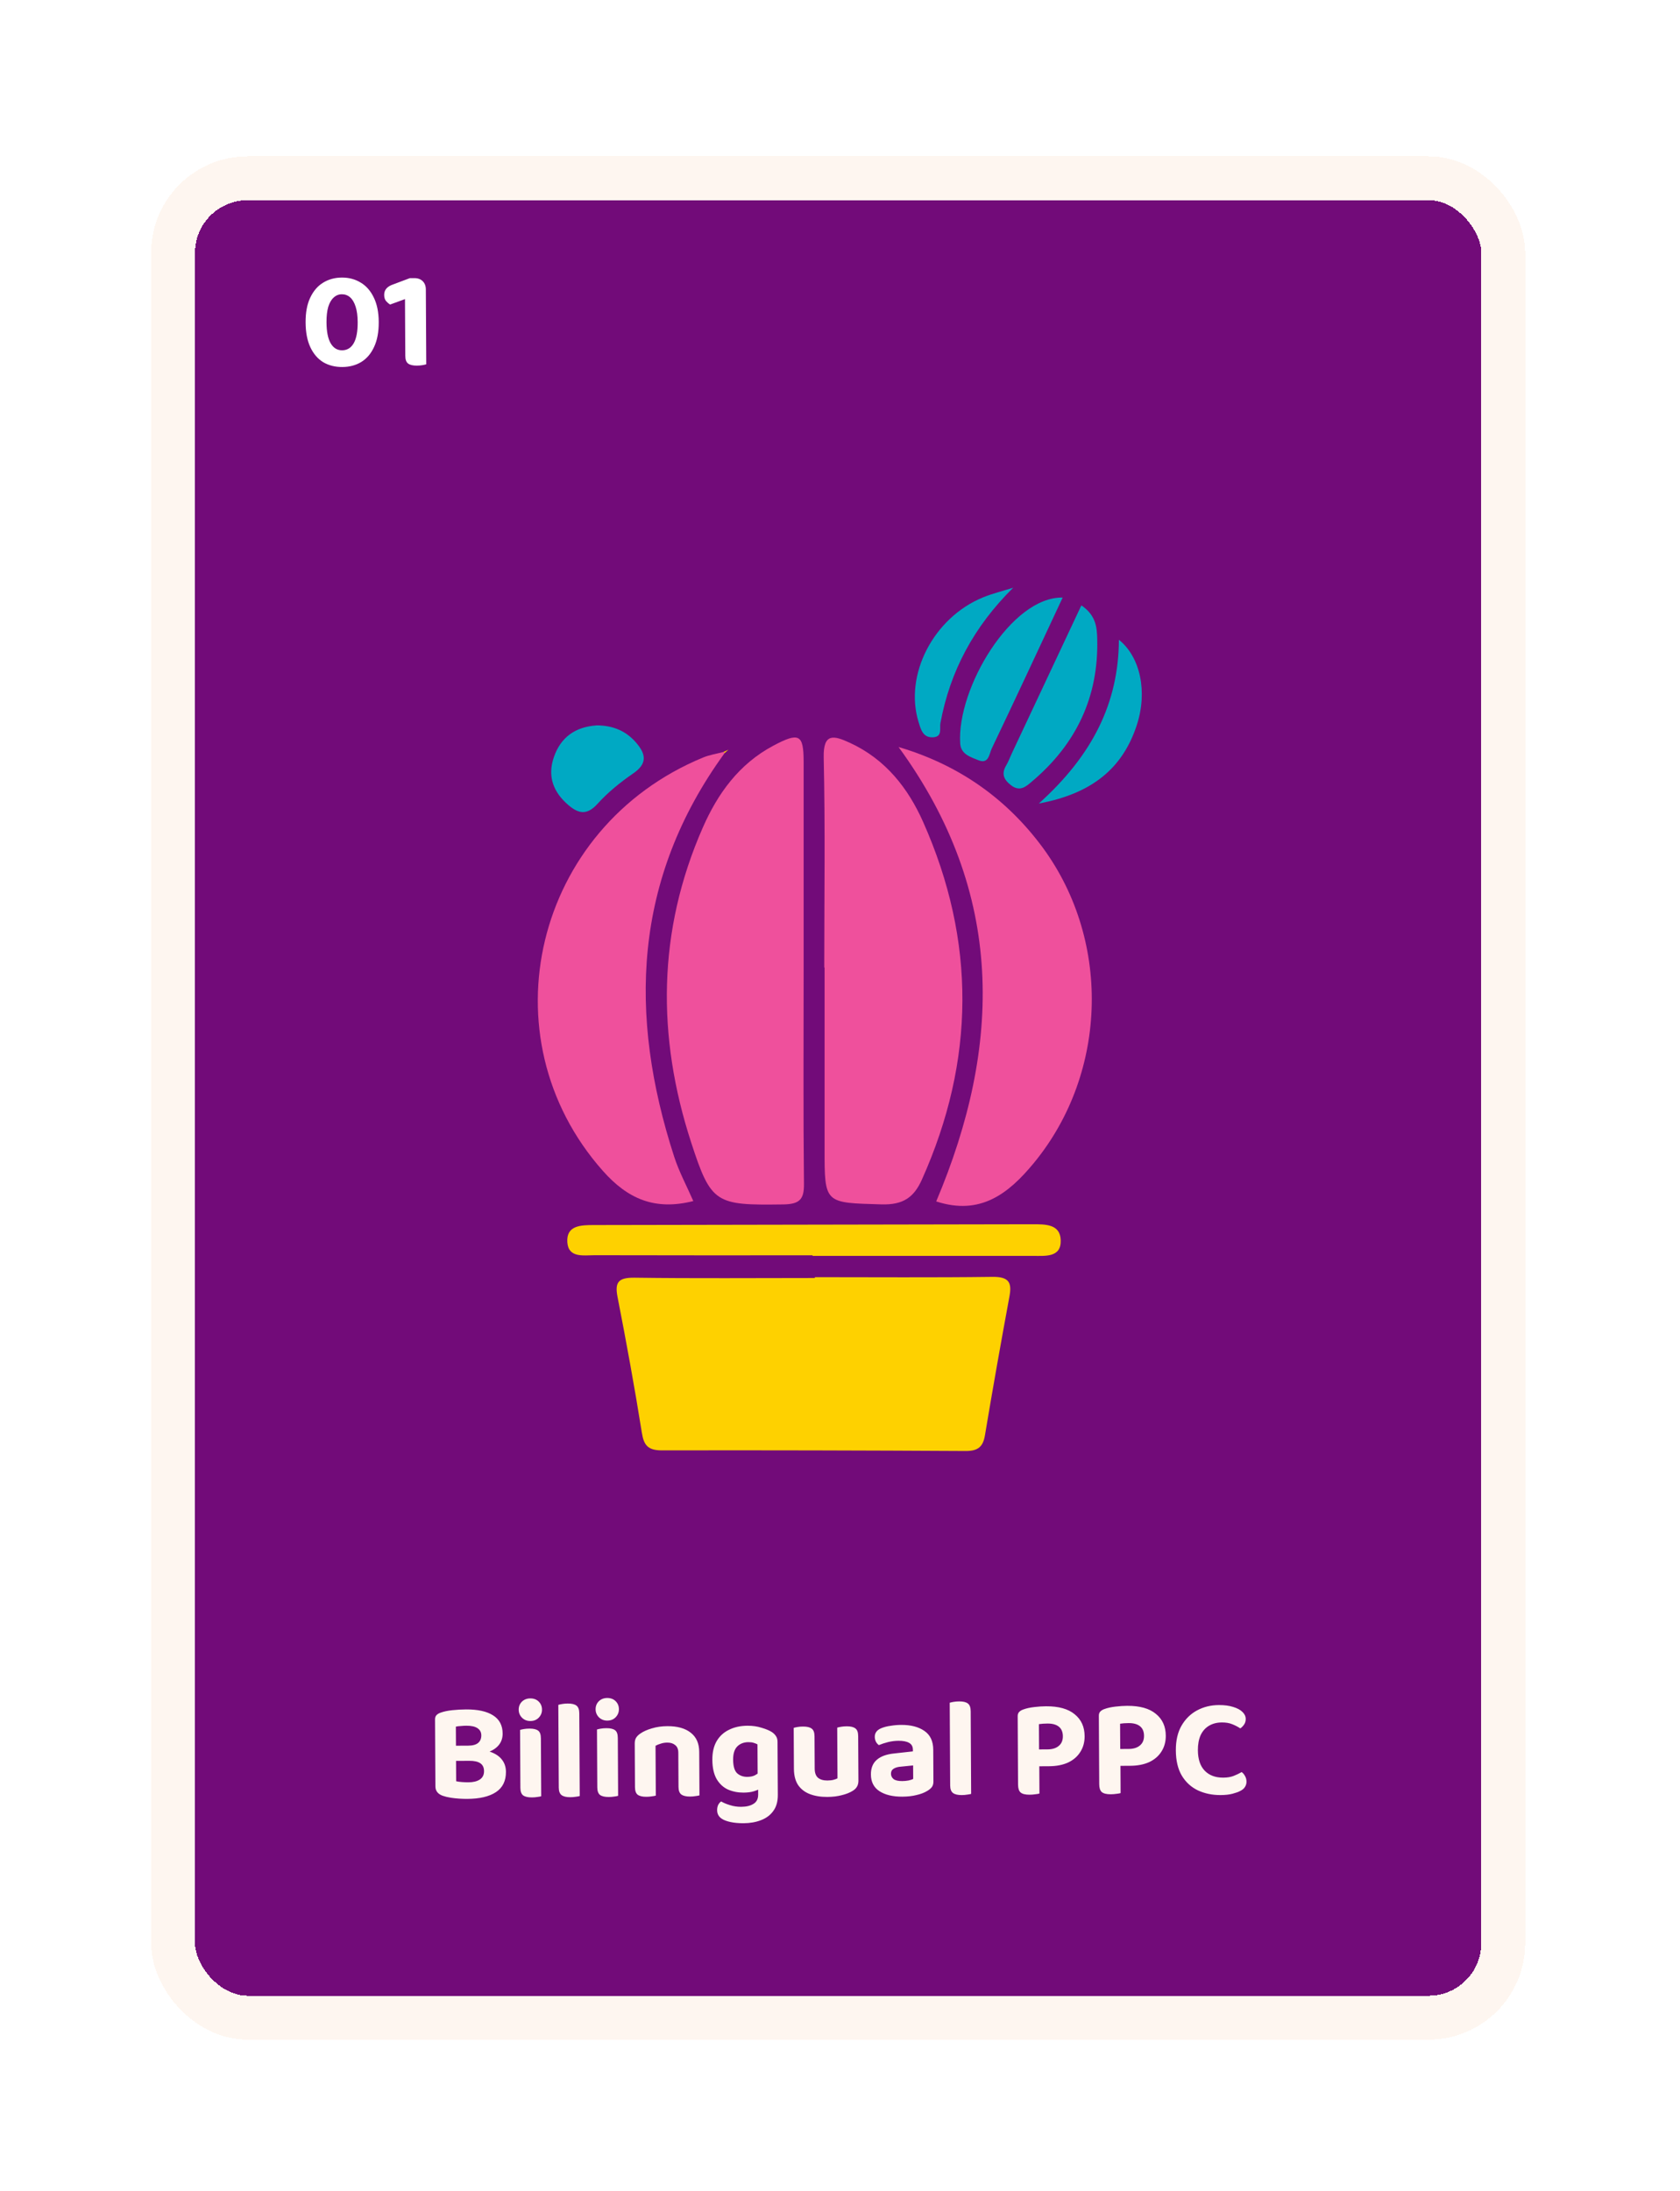
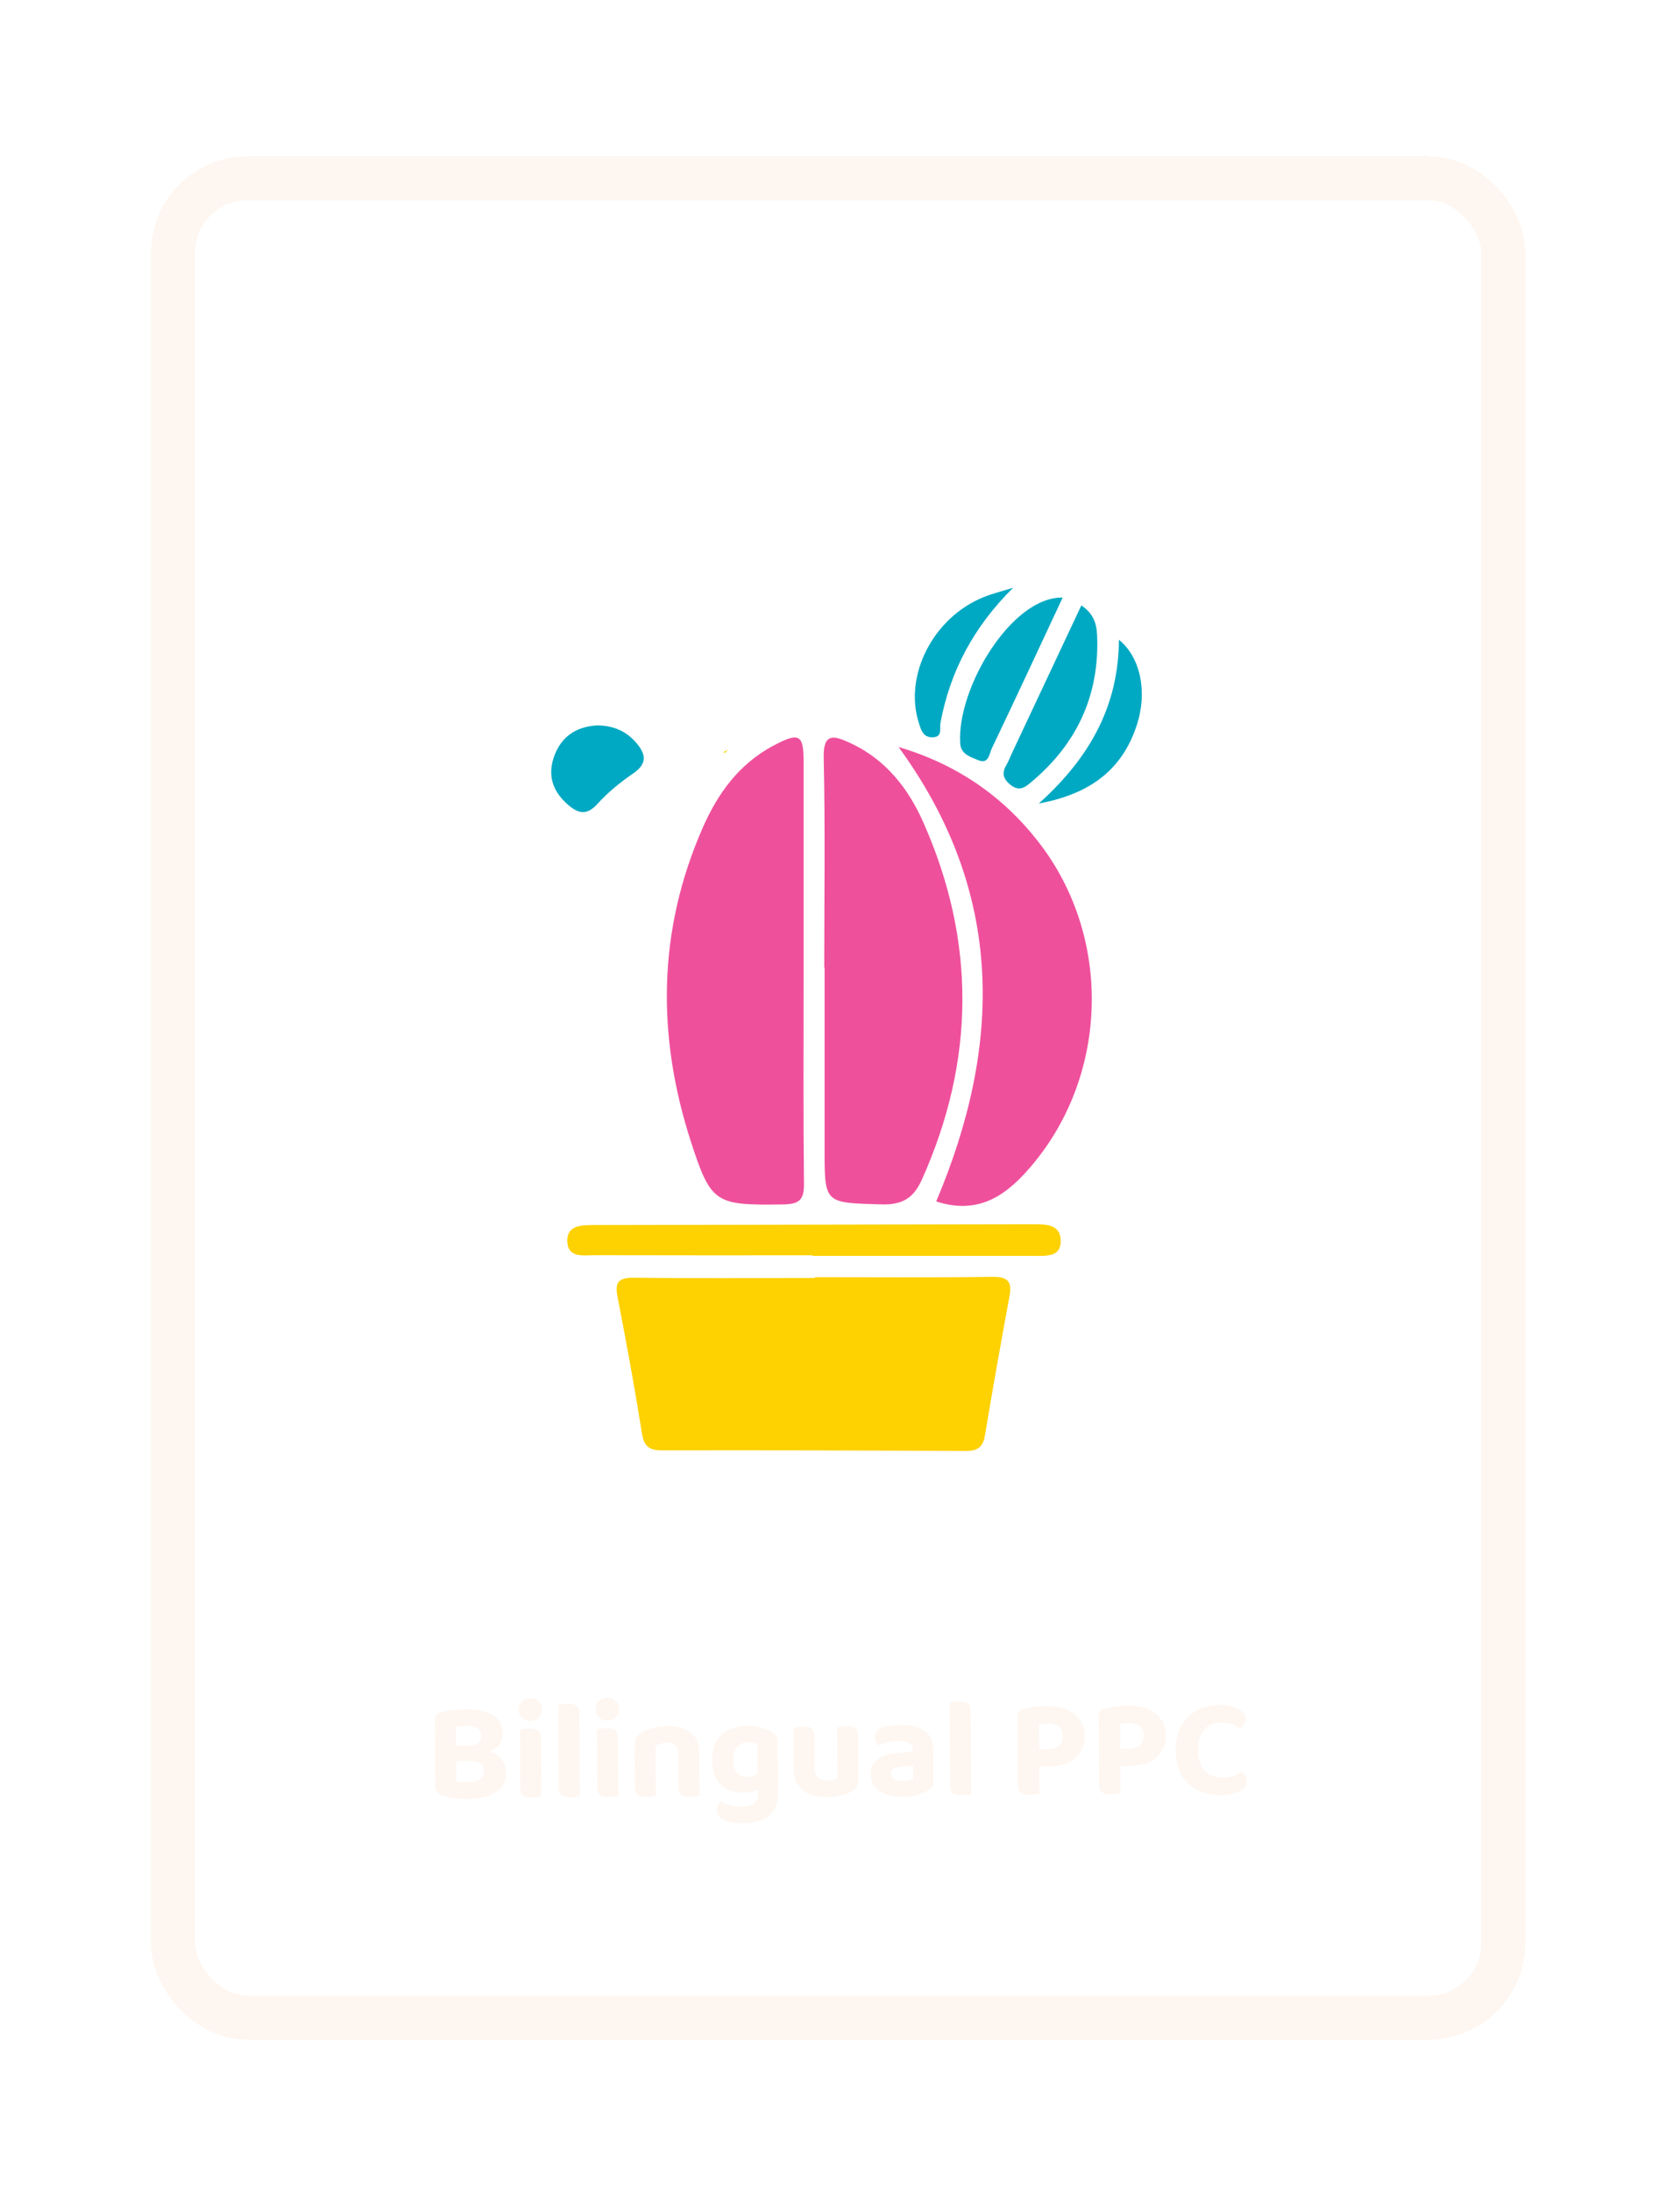
<svg xmlns="http://www.w3.org/2000/svg" width="224" height="292" viewBox="0 0 224 292" fill="none">
  <g filter="url(#filter0_d_6328_62942)">
-     <rect x="26" y="22" width="171.508" height="239.302" rx="7.019" fill="#720B79" shape-rendering="crispEdges" />
    <path d="M47.69 38.252C47.686 37.428 47.595 36.742 47.417 36.194C47.239 35.634 46.994 35.217 46.68 34.944C46.367 34.671 45.998 34.536 45.574 34.538C45.162 34.541 44.801 34.686 44.49 34.975C44.18 35.251 43.939 35.664 43.767 36.214C43.608 36.764 43.53 37.451 43.535 38.275C43.542 39.522 43.728 40.457 44.093 41.079C44.458 41.701 44.965 42.01 45.614 42.007C46.288 42.003 46.804 41.688 47.163 41.062C47.521 40.437 47.697 39.5 47.69 38.252ZM45.645 44.234C44.684 44.239 43.834 44.026 43.096 43.593C42.37 43.148 41.798 42.483 41.382 41.599C40.965 40.716 40.753 39.612 40.746 38.29C40.739 36.967 40.945 35.868 41.364 34.992C41.784 34.104 42.354 33.439 43.076 32.998C43.809 32.545 44.644 32.316 45.58 32.311C46.504 32.306 47.335 32.526 48.073 32.971C48.812 33.404 49.396 34.062 49.825 34.946C50.267 35.829 50.491 36.926 50.498 38.237C50.505 39.559 50.299 40.665 49.88 41.553C49.473 42.441 48.902 43.112 48.168 43.565C47.434 44.006 46.593 44.229 45.645 44.234ZM56.818 41.029L54.029 41.044L53.998 35.185L52.017 35.907C51.83 35.796 51.648 35.641 51.472 35.442C51.309 35.243 51.226 34.969 51.224 34.62C51.221 33.959 51.617 33.495 52.414 33.228L54.637 32.393L55.255 32.389C55.717 32.387 56.086 32.522 56.362 32.795C56.638 33.068 56.777 33.435 56.779 33.897L56.818 41.029ZM54.018 38.966L56.807 38.951L56.834 43.874C56.709 43.912 56.535 43.95 56.31 43.989C56.086 44.028 55.843 44.048 55.581 44.049C55.056 44.052 54.669 43.961 54.419 43.775C54.168 43.589 54.041 43.246 54.039 42.747L54.018 38.966Z" fill="white" />
    <path d="M108.648 165.534C116.538 165.534 124.427 165.597 132.317 165.493C134.527 165.465 134.941 166.247 134.592 168.108C133.451 174.265 132.36 180.429 131.328 186.6C131.08 188.095 130.44 188.71 128.775 188.703C115.265 188.627 101.762 188.593 88.252 188.62C86.412 188.62 85.845 187.956 85.583 186.282C84.616 180.215 83.511 174.175 82.333 168.143C81.955 166.185 82.464 165.576 84.624 165.604C92.629 165.714 100.642 165.645 108.648 165.645C108.648 165.611 108.648 165.576 108.648 165.541V165.534Z" fill="#FED100" />
    <path d="M107.151 124.793C107.151 134.23 107.093 143.666 107.195 153.103C107.217 155.15 106.642 155.815 104.403 155.842C95.422 155.96 94.819 155.773 92.157 147.589C87.555 133.448 87.649 119.37 93.721 105.582C95.684 101.126 98.498 97.155 103.101 94.706C106.562 92.866 107.144 93.198 107.151 96.816C107.151 106.142 107.151 115.461 107.151 124.787V124.793Z" fill="#EF509C" />
    <path d="M109.9 124.261C109.9 114.936 110.038 105.61 109.827 96.291C109.754 92.984 111.15 93.316 113.332 94.326C118.124 96.54 121.105 100.421 123.083 104.863C130.143 120.733 130.041 136.645 122.923 152.522C121.861 154.888 120.443 155.919 117.535 155.836C109.943 155.614 109.943 155.774 109.943 148.482C109.943 140.408 109.943 132.335 109.943 124.261H109.9Z" fill="#EF509C" />
    <path d="M119.826 94.886C127.584 97.183 133.808 101.472 138.586 107.692C148.206 120.193 147.828 138.208 137.837 150.329C134.456 154.431 130.696 157.35 124.828 155.441C133.612 134.652 134.012 114.354 119.818 94.893L119.826 94.886Z" fill="#EF509C" />
-     <path d="M96.608 95.702C84.399 112.493 83.774 130.605 89.882 149.457C90.536 151.484 91.576 153.407 92.441 155.392C87.286 156.693 83.686 155.088 80.392 151.38C64.526 133.51 71.223 105.547 93.764 96.27C94.623 95.917 95.575 95.778 96.477 95.536L96.608 95.702Z" fill="#EF509C" />
    <path d="M108.345 162.622C98.659 162.622 88.974 162.636 79.296 162.608C77.805 162.608 75.791 163.003 75.645 160.886C75.493 158.637 77.427 158.589 79.186 158.589C98.674 158.561 118.154 158.52 137.641 158.485C139.35 158.485 141.357 158.43 141.429 160.602C141.509 162.926 139.415 162.698 137.75 162.698C127.948 162.705 118.146 162.698 108.345 162.698C108.345 162.67 108.345 162.643 108.345 162.615V162.622Z" fill="#FED100" />
    <path d="M144.189 76.007C146.16 77.349 146.262 78.981 146.298 80.531C146.48 88.12 143.557 94.451 137.587 99.48C136.831 100.117 136.002 100.912 134.787 99.964C133.791 99.183 133.515 98.408 134.162 97.322C134.453 96.83 134.649 96.291 134.889 95.772C137.943 89.269 140.997 82.773 144.182 76L144.189 76.007Z" fill="#00A9C3" />
    <path d="M141.689 74.962C138.46 81.866 135.384 88.494 132.229 95.087C131.901 95.772 131.843 97.211 130.44 96.636C129.429 96.221 128.12 95.855 128.026 94.416C127.553 87.082 134.853 74.816 141.689 74.962Z" fill="#00A9C3" />
    <path d="M79.541 91.994C81.824 92.001 83.576 92.797 84.914 94.416C86.143 95.889 86.289 97.121 84.442 98.387C82.718 99.57 81.053 100.919 79.672 102.448C78.29 103.977 77.17 103.797 75.811 102.641C73.753 100.891 72.975 98.788 73.847 96.235C74.763 93.558 76.734 92.188 79.534 92.001L79.541 91.994Z" fill="#00A9C3" />
    <path d="M138.52 102.399C145.682 95.959 149.143 88.985 149.187 80.586C152.022 82.856 153.048 87.47 151.564 91.988C149.688 97.681 145.645 101.078 138.527 102.406L138.52 102.399Z" fill="#00A9C3" />
    <path d="M135.087 73.654C129.845 78.836 126.667 84.779 125.387 91.704C125.264 92.382 125.678 93.482 124.464 93.579C123.046 93.689 122.784 92.527 122.479 91.559C120.53 85.27 124.457 77.639 131.074 74.934C132.361 74.408 133.742 74.076 135.08 73.654H135.087Z" fill="#00A9C3" />
    <path d="M96.477 95.535C96.694 95.438 96.912 95.335 97.122 95.239C96.948 95.39 96.774 95.535 96.6 95.693L96.477 95.535Z" fill="#FED100" />
    <path d="M63.977 227.964L63.988 229.986L59.814 230.009L59.803 227.987L63.977 227.964ZM62.584 229.994L62.8 228.439C63.836 228.433 64.698 228.553 65.385 228.799C66.073 229.045 66.586 229.392 66.926 229.839C67.278 230.286 67.455 230.828 67.459 231.465C67.465 232.675 67.021 233.576 66.126 234.167C65.231 234.759 63.953 235.059 62.293 235.068C61.994 235.069 61.651 235.059 61.264 235.036C60.889 235.013 60.502 234.972 60.102 234.911C59.715 234.851 59.359 234.766 59.034 234.655C58.384 234.421 58.057 234.005 58.054 233.406L58.005 224.459C58.004 224.222 58.072 224.034 58.208 223.896C58.345 223.758 58.525 223.651 58.749 223.575C59.173 223.423 59.684 223.314 60.282 223.249C60.894 223.183 61.517 223.148 62.154 223.145C63.701 223.137 64.894 223.398 65.733 223.93C66.585 224.462 67.013 225.271 67.019 226.357C67.022 226.956 66.85 227.468 66.503 227.895C66.156 228.321 65.647 228.648 64.974 228.876C64.314 229.104 63.509 229.221 62.561 229.226L62.423 227.973C63.022 227.97 63.465 227.849 63.75 227.61C64.036 227.371 64.178 227.034 64.175 226.597C64.173 226.185 64.003 225.868 63.665 225.645C63.339 225.422 62.846 225.313 62.184 225.316C61.947 225.317 61.698 225.331 61.436 225.358C61.174 225.372 60.955 225.398 60.781 225.436L60.821 232.717C61.033 232.766 61.289 232.802 61.589 232.825C61.901 232.849 62.194 232.86 62.468 232.858C63.092 232.855 63.591 232.733 63.964 232.494C64.35 232.243 64.541 231.867 64.538 231.368C64.536 230.894 64.371 230.545 64.046 230.323C63.72 230.1 63.233 229.99 62.584 229.994ZM69.159 223.182C69.157 222.757 69.299 222.401 69.584 222.112C69.882 221.824 70.256 221.678 70.705 221.676C71.166 221.673 71.542 221.815 71.83 222.1C72.119 222.386 72.264 222.741 72.266 223.165C72.269 223.577 72.127 223.933 71.842 224.234C71.556 224.535 71.183 224.687 70.721 224.689C70.272 224.692 69.897 224.544 69.596 224.246C69.307 223.948 69.162 223.594 69.159 223.182ZM69.364 229.807L72.134 229.792L72.161 234.715C72.049 234.753 71.88 234.785 71.656 234.811C71.432 234.85 71.188 234.87 70.926 234.871C70.39 234.874 69.996 234.783 69.746 234.597C69.507 234.411 69.387 234.075 69.384 233.588L69.364 229.807ZM72.142 231.233L69.372 231.248L69.343 225.876C69.455 225.838 69.623 225.8 69.847 225.761C70.084 225.722 70.334 225.702 70.596 225.701C71.132 225.698 71.52 225.79 71.758 225.975C71.996 226.149 72.116 226.491 72.119 227.003L72.142 231.233ZM74.482 229.779L77.272 229.82L77.298 234.687C77.174 234.725 76.999 234.757 76.775 234.783C76.55 234.822 76.307 234.842 76.045 234.843C75.521 234.846 75.133 234.755 74.883 234.569C74.632 234.383 74.506 234.047 74.503 233.56L74.482 229.779ZM77.28 231.261L74.49 231.22L74.443 222.535C74.568 222.497 74.742 222.459 74.967 222.42C75.191 222.382 75.434 222.361 75.696 222.36C76.233 222.357 76.62 222.449 76.858 222.634C77.109 222.82 77.236 223.163 77.238 223.662L77.28 231.261ZM79.414 223.126C79.412 222.702 79.553 222.345 79.839 222.057C80.137 221.768 80.51 221.623 80.959 221.62C81.421 221.618 81.796 221.759 82.085 222.045C82.373 222.33 82.519 222.685 82.521 223.109C82.523 223.521 82.382 223.877 82.096 224.178C81.811 224.479 81.438 224.631 80.976 224.634C80.527 224.636 80.151 224.488 79.85 224.191C79.562 223.893 79.416 223.538 79.414 223.126ZM79.618 229.751L82.389 229.736L82.415 234.659C82.303 234.697 82.135 234.729 81.911 234.755C81.686 234.794 81.443 234.814 81.181 234.815C80.644 234.818 80.251 234.727 80 234.541C79.762 234.355 79.642 234.019 79.639 233.532L79.618 229.751ZM82.397 231.177L79.626 231.192L79.597 225.82C79.709 225.782 79.877 225.744 80.102 225.705C80.339 225.667 80.588 225.647 80.85 225.645C81.387 225.642 81.774 225.734 82.012 225.92C82.25 226.093 82.371 226.436 82.374 226.947L82.397 231.177ZM93.23 228.797L93.24 230.557L90.451 230.572L90.442 228.906C90.439 228.444 90.3 228.108 90.024 227.898C89.761 227.674 89.411 227.564 88.974 227.566C88.662 227.568 88.376 227.613 88.114 227.702C87.853 227.778 87.616 227.873 87.404 227.987L87.418 230.589L84.648 230.604L84.632 227.684C84.631 227.372 84.692 227.116 84.815 226.915C84.951 226.702 85.144 226.514 85.393 226.35C85.79 226.074 86.301 225.846 86.924 225.668C87.547 225.478 88.233 225.38 88.981 225.376C90.329 225.369 91.373 225.663 92.112 226.258C92.851 226.84 93.224 227.687 93.23 228.797ZM84.644 229.743L87.414 229.728L87.441 234.632C87.316 234.67 87.141 234.702 86.917 234.728C86.692 234.767 86.449 234.787 86.187 234.788C85.663 234.791 85.276 234.7 85.025 234.514C84.787 234.328 84.667 233.992 84.664 233.505L84.644 229.743ZM90.446 229.711L93.235 229.696L93.262 234.6C93.137 234.638 92.963 234.67 92.738 234.696C92.514 234.735 92.27 234.755 92.008 234.757C91.484 234.759 91.097 234.668 90.846 234.482C90.596 234.296 90.469 233.96 90.467 233.473L90.446 229.711ZM99.141 234.231C98.405 234.235 97.718 234.102 97.08 233.83C96.454 233.547 95.946 233.082 95.556 232.435C95.178 231.776 94.986 230.916 94.98 229.855C94.975 228.869 95.164 228.044 95.547 227.381C95.943 226.705 96.495 226.197 97.205 225.856C97.914 225.502 98.737 225.323 99.673 225.318C100.347 225.315 100.971 225.405 101.546 225.589C102.134 225.76 102.59 225.951 102.916 226.162C103.141 226.31 103.323 226.49 103.461 226.701C103.6 226.9 103.67 227.156 103.671 227.468L103.703 233.345L101.027 233.36L100.997 227.801C100.859 227.726 100.69 227.659 100.49 227.597C100.303 227.536 100.065 227.506 99.778 227.508C99.179 227.511 98.687 227.701 98.303 228.077C97.93 228.454 97.746 229.041 97.751 229.84C97.755 230.713 97.933 231.318 98.285 231.653C98.648 231.975 99.098 232.135 99.635 232.132C100.047 232.13 100.39 232.059 100.663 231.92C100.937 231.769 101.173 231.606 101.372 231.43L101.459 233.638C101.198 233.802 100.88 233.941 100.506 234.055C100.133 234.17 99.678 234.228 99.141 234.231ZM101.089 234.483L101.08 232.742L103.7 232.728L103.71 234.543C103.715 235.417 103.513 236.129 103.104 236.68C102.708 237.232 102.161 237.64 101.463 237.906C100.778 238.172 100.005 238.307 99.144 238.312C98.496 238.315 97.915 238.262 97.403 238.153C96.903 238.043 96.522 237.902 96.259 237.728C95.833 237.456 95.619 237.07 95.616 236.571C95.615 236.309 95.663 236.072 95.762 235.859C95.873 235.659 96.003 235.509 96.152 235.408C96.49 235.606 96.891 235.772 97.353 235.907C97.816 236.054 98.303 236.126 98.814 236.123C99.513 236.12 100.068 235.986 100.478 235.721C100.889 235.469 101.092 235.057 101.089 234.483ZM105.855 231.05L105.848 229.702L108.618 229.687L108.625 231.016C108.628 231.59 108.774 232.001 109.063 232.249C109.363 232.497 109.782 232.62 110.319 232.617C110.656 232.615 110.936 232.582 111.16 232.518C111.385 232.455 111.553 232.392 111.665 232.329L111.65 229.671L114.439 229.655L114.456 232.65C114.457 232.95 114.396 233.206 114.273 233.419C114.161 233.632 113.975 233.82 113.714 233.983C113.316 234.235 112.824 234.431 112.239 234.572C111.665 234.725 111.023 234.803 110.312 234.807C109.426 234.812 108.645 234.685 107.97 234.426C107.307 234.168 106.787 233.765 106.41 233.218C106.045 232.659 105.86 231.936 105.855 231.05ZM114.444 230.498L111.655 230.513L111.628 225.571C111.753 225.533 111.927 225.495 112.152 225.456C112.376 225.418 112.619 225.398 112.881 225.396C113.418 225.393 113.805 225.485 114.043 225.671C114.294 225.844 114.42 226.186 114.423 226.698L114.444 230.498ZM108.623 230.529L105.852 230.544L105.826 225.603C105.938 225.565 106.106 225.527 106.33 225.488C106.555 225.449 106.798 225.429 107.06 225.428C107.597 225.425 107.984 225.516 108.222 225.702C108.473 225.876 108.599 226.218 108.602 226.73L108.623 230.529ZM120.3 232.693C120.587 232.692 120.868 232.665 121.142 232.614C121.429 232.55 121.634 232.48 121.759 232.405L121.749 230.608L120.177 230.766C119.753 230.793 119.417 230.883 119.168 231.034C118.919 231.185 118.796 231.41 118.797 231.71C118.799 232.009 118.919 232.252 119.157 232.438C119.395 232.611 119.776 232.696 120.3 232.693ZM120.147 225.207C121.445 225.2 122.482 225.469 123.259 226.014C124.035 226.546 124.427 227.38 124.433 228.515L124.456 232.764C124.458 233.076 124.378 233.333 124.217 233.533C124.056 233.721 123.851 233.885 123.602 234.023C123.229 234.25 122.762 234.427 122.201 234.555C121.652 234.695 121.023 234.767 120.311 234.771C119.039 234.778 118.02 234.534 117.256 234.039C116.505 233.544 116.126 232.803 116.121 231.818C116.116 230.969 116.375 230.319 116.897 229.867C117.418 229.402 118.197 229.117 119.232 229.012L121.72 228.736L121.719 228.511C121.716 228.087 121.546 227.782 121.208 227.597C120.883 227.412 120.414 227.321 119.803 227.324C119.329 227.327 118.861 227.385 118.4 227.5C117.951 227.615 117.547 227.748 117.185 227.9C117.035 227.801 116.903 227.652 116.79 227.453C116.689 227.241 116.638 227.023 116.637 226.798C116.634 226.274 116.919 225.892 117.491 225.652C117.853 225.5 118.27 225.392 118.744 225.327C119.23 225.249 119.698 225.209 120.147 225.207ZM126.669 229.495L129.459 229.536L129.485 234.403C129.361 234.441 129.186 234.473 128.962 234.499C128.737 234.538 128.494 234.558 128.232 234.56C127.708 234.562 127.32 234.471 127.07 234.285C126.819 234.099 126.693 233.763 126.69 233.276L126.669 229.495ZM129.467 230.978L126.677 230.937L126.63 222.252C126.755 222.213 126.929 222.175 127.154 222.136C127.378 222.098 127.621 222.078 127.883 222.076C128.42 222.073 128.807 222.165 129.045 222.351C129.296 222.537 129.423 222.879 129.425 223.378L129.467 230.978ZM138.542 228.476L139.665 228.47C140.302 228.467 140.8 228.314 141.16 228.013C141.533 227.711 141.718 227.28 141.715 226.718C141.712 226.157 141.535 225.733 141.184 225.448C140.833 225.163 140.327 225.022 139.665 225.026C139.441 225.027 139.235 225.034 139.048 225.048C138.873 225.061 138.699 225.081 138.524 225.107L138.542 228.476ZM139.865 230.715L135.728 230.738L135.692 224.037C135.69 223.8 135.758 223.612 135.895 223.474C136.031 223.336 136.211 223.229 136.436 223.153C136.847 223.001 137.339 222.892 137.913 222.827C138.486 222.761 139.004 222.727 139.466 222.725C141.15 222.715 142.425 223.07 143.29 223.789C144.167 224.496 144.61 225.467 144.616 226.702C144.621 227.501 144.431 228.201 144.047 228.802C143.676 229.403 143.136 229.874 142.427 230.215C141.717 230.543 140.863 230.71 139.865 230.715ZM135.721 229.484L138.566 229.468L138.593 234.353C138.481 234.392 138.3 234.424 138.051 234.45C137.801 234.489 137.546 234.509 137.284 234.51C136.722 234.513 136.322 234.416 136.084 234.217C135.858 234.019 135.744 233.67 135.741 233.171L135.721 229.484ZM149.364 228.417L150.487 228.411C151.123 228.408 151.621 228.255 151.982 227.954C152.354 227.652 152.539 227.221 152.536 226.659C152.533 226.098 152.356 225.674 152.005 225.389C151.654 225.104 151.148 224.963 150.487 224.967C150.262 224.968 150.056 224.976 149.869 224.989C149.695 225.003 149.52 225.022 149.345 225.048L149.364 228.417ZM150.686 230.656L146.549 230.679L146.513 223.978C146.512 223.741 146.579 223.553 146.716 223.415C146.852 223.277 147.033 223.17 147.257 223.094C147.668 222.942 148.16 222.833 148.734 222.768C149.308 222.702 149.825 222.668 150.287 222.666C151.972 222.657 153.246 223.012 154.111 223.731C154.989 224.437 155.431 225.408 155.438 226.643C155.442 227.442 155.252 228.142 154.869 228.743C154.498 229.344 153.957 229.815 153.248 230.156C152.538 230.484 151.684 230.651 150.686 230.656ZM146.543 229.425L149.388 229.409L149.414 234.295C149.302 234.333 149.121 234.365 148.872 234.391C148.623 234.43 148.367 234.45 148.105 234.452C147.543 234.455 147.144 234.357 146.905 234.159C146.68 233.96 146.565 233.611 146.563 233.112L146.543 229.425ZM166.097 224.414C166.099 224.701 166.025 224.951 165.877 225.164C165.728 225.377 165.561 225.546 165.374 225.672C165.061 225.462 164.704 225.277 164.304 225.117C163.916 224.956 163.454 224.878 162.918 224.881C162.256 224.884 161.683 225.031 161.198 225.321C160.713 225.61 160.341 226.03 160.082 226.581C159.835 227.131 159.714 227.8 159.718 228.586C159.725 229.784 160.029 230.693 160.632 231.314C161.234 231.934 162.059 232.242 163.107 232.236C163.644 232.233 164.105 232.156 164.491 232.004C164.877 231.852 165.232 231.682 165.555 231.493C165.743 231.629 165.894 231.809 166.008 232.033C166.134 232.245 166.197 232.494 166.199 232.781C166.2 233.03 166.133 233.262 165.997 233.474C165.873 233.687 165.656 233.869 165.345 234.021C165.108 234.147 164.772 234.267 164.336 234.382C163.9 234.497 163.37 234.556 162.746 234.559C161.648 234.565 160.642 234.358 159.729 233.939C158.828 233.507 158.113 232.856 157.584 231.985C157.055 231.102 156.787 229.974 156.779 228.602C156.772 227.304 157.022 226.211 157.529 225.322C158.048 224.421 158.743 223.737 159.614 223.27C160.485 222.804 161.451 222.568 162.512 222.562C163.248 222.558 163.885 222.642 164.423 222.814C164.96 222.973 165.373 223.195 165.662 223.481C165.95 223.754 166.095 224.065 166.097 224.414Z" fill="#FEF6F0" />
    <rect x="23.075" y="19.075" width="177.357" height="245.152" rx="9.944" stroke="#FEF6F0" stroke-width="5.849" stroke-linejoin="round" shape-rendering="crispEdges" />
  </g>
  <defs>
    <filter id="filter0_d_6328_62942" x="0.262" y="0.942" width="222.983" height="290.777" filterUnits="userSpaceOnUse" color-interpolation-filters="sRGB">
      <feFlood flood-opacity="0" result="BackgroundImageFix" />
      <feColorMatrix in="SourceAlpha" type="matrix" values="0 0 0 0 0 0 0 0 0 0 0 0 0 0 0 0 0 0 127 0" result="hardAlpha" />
      <feOffset dy="4.68" />
      <feGaussianBlur stdDeviation="9.944" />
      <feComposite in2="hardAlpha" operator="out" />
      <feColorMatrix type="matrix" values="0 0 0 0 0 0 0 0 0 0 0 0 0 0 0 0 0 0 0.25 0" />
      <feBlend mode="normal" in2="BackgroundImageFix" result="effect1_dropShadow_6328_62942" />
      <feBlend mode="normal" in="SourceGraphic" in2="effect1_dropShadow_6328_62942" result="shape" />
    </filter>
  </defs>
</svg>